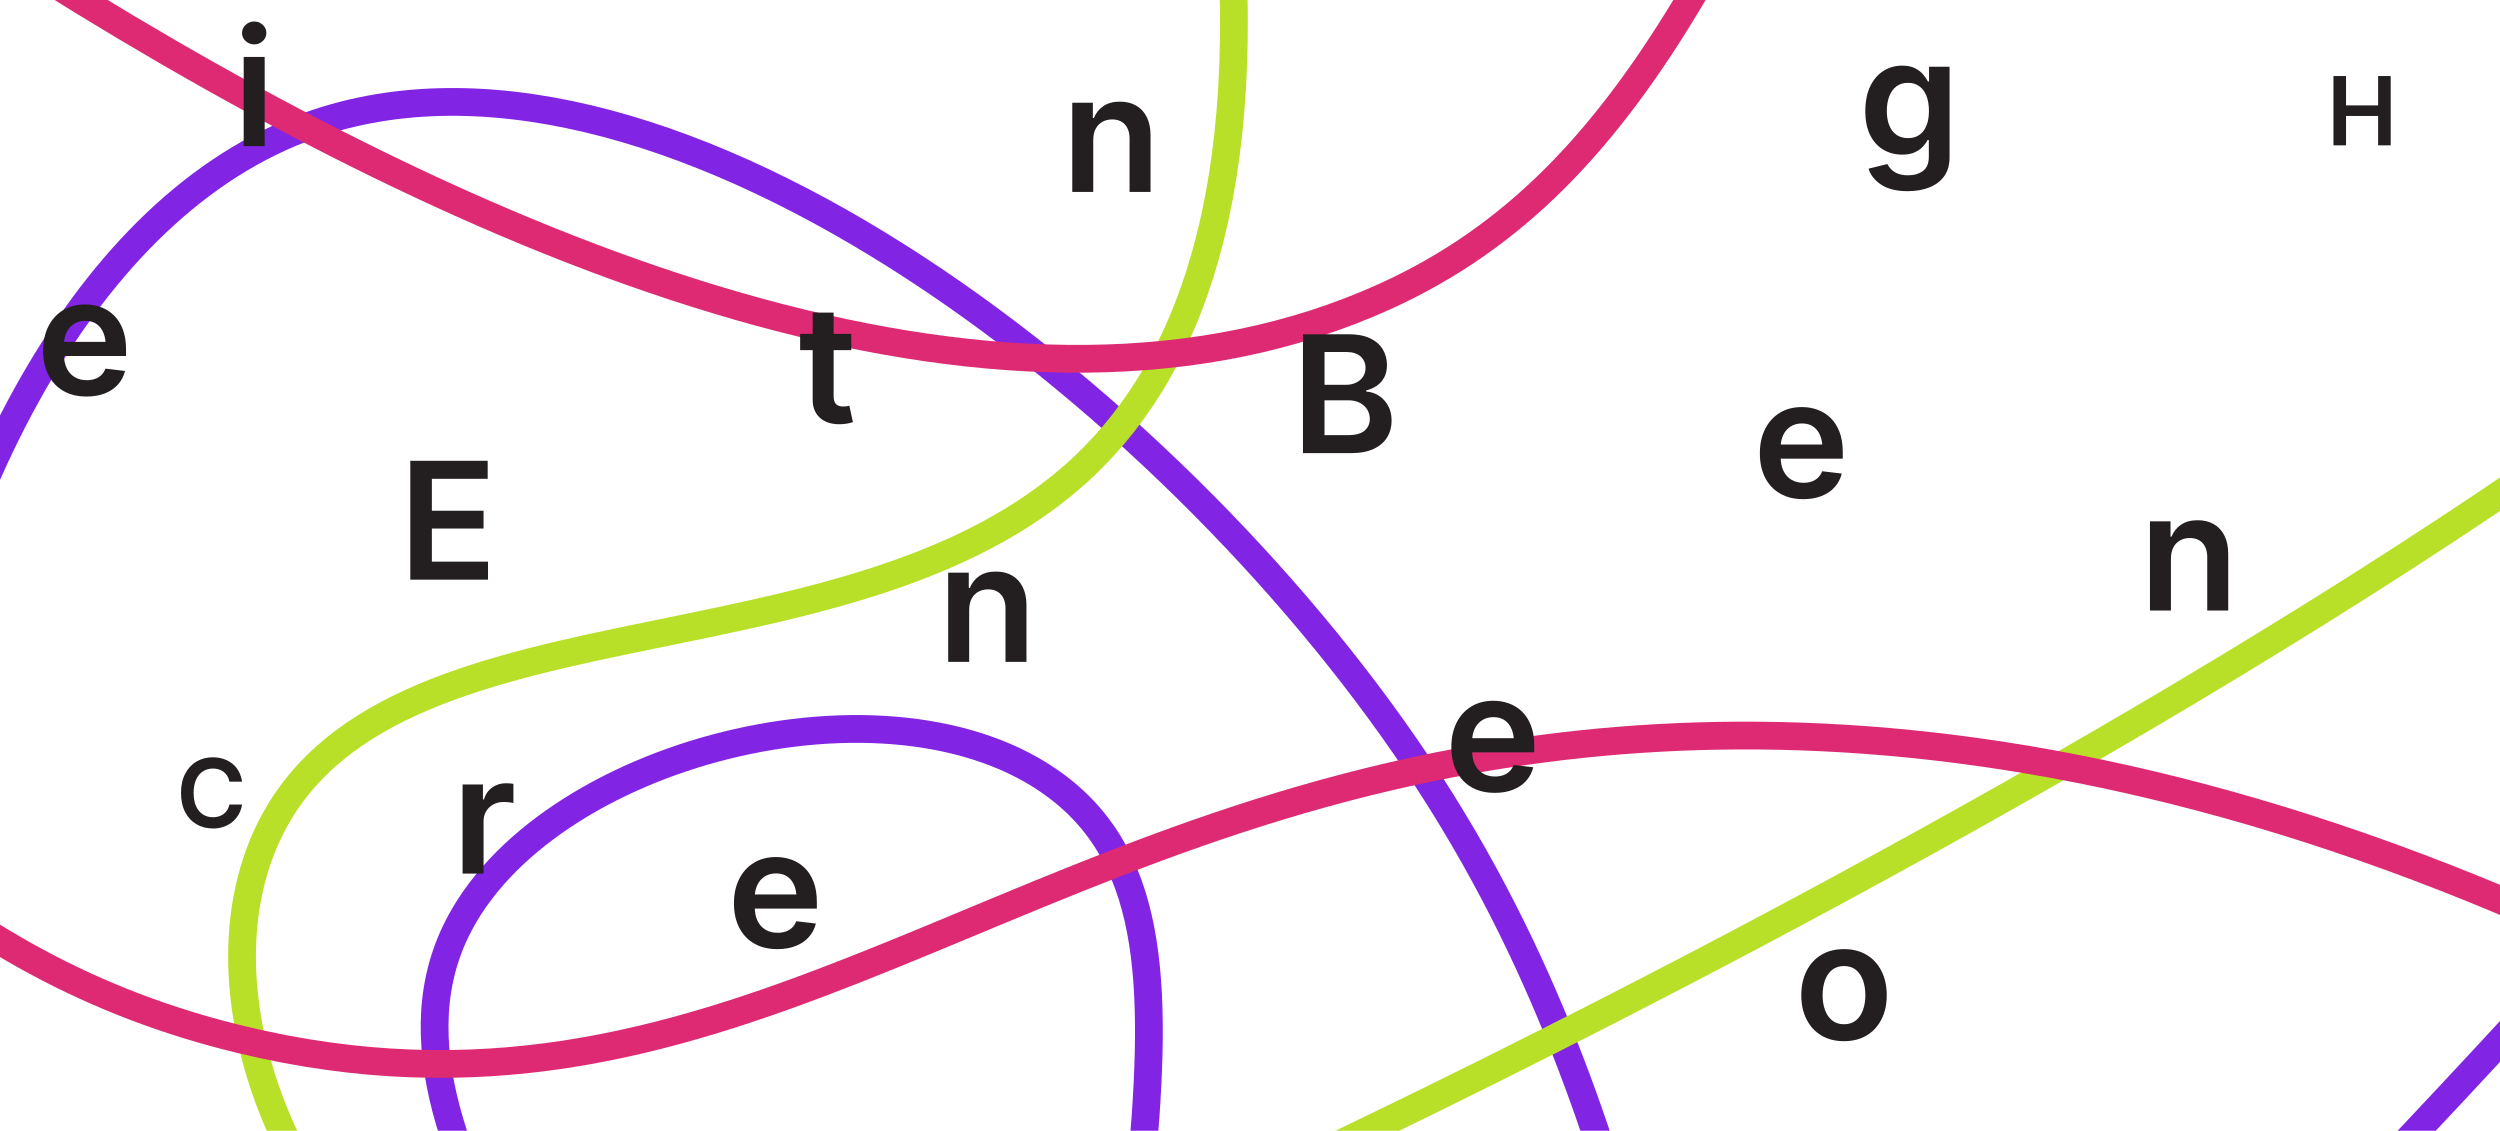
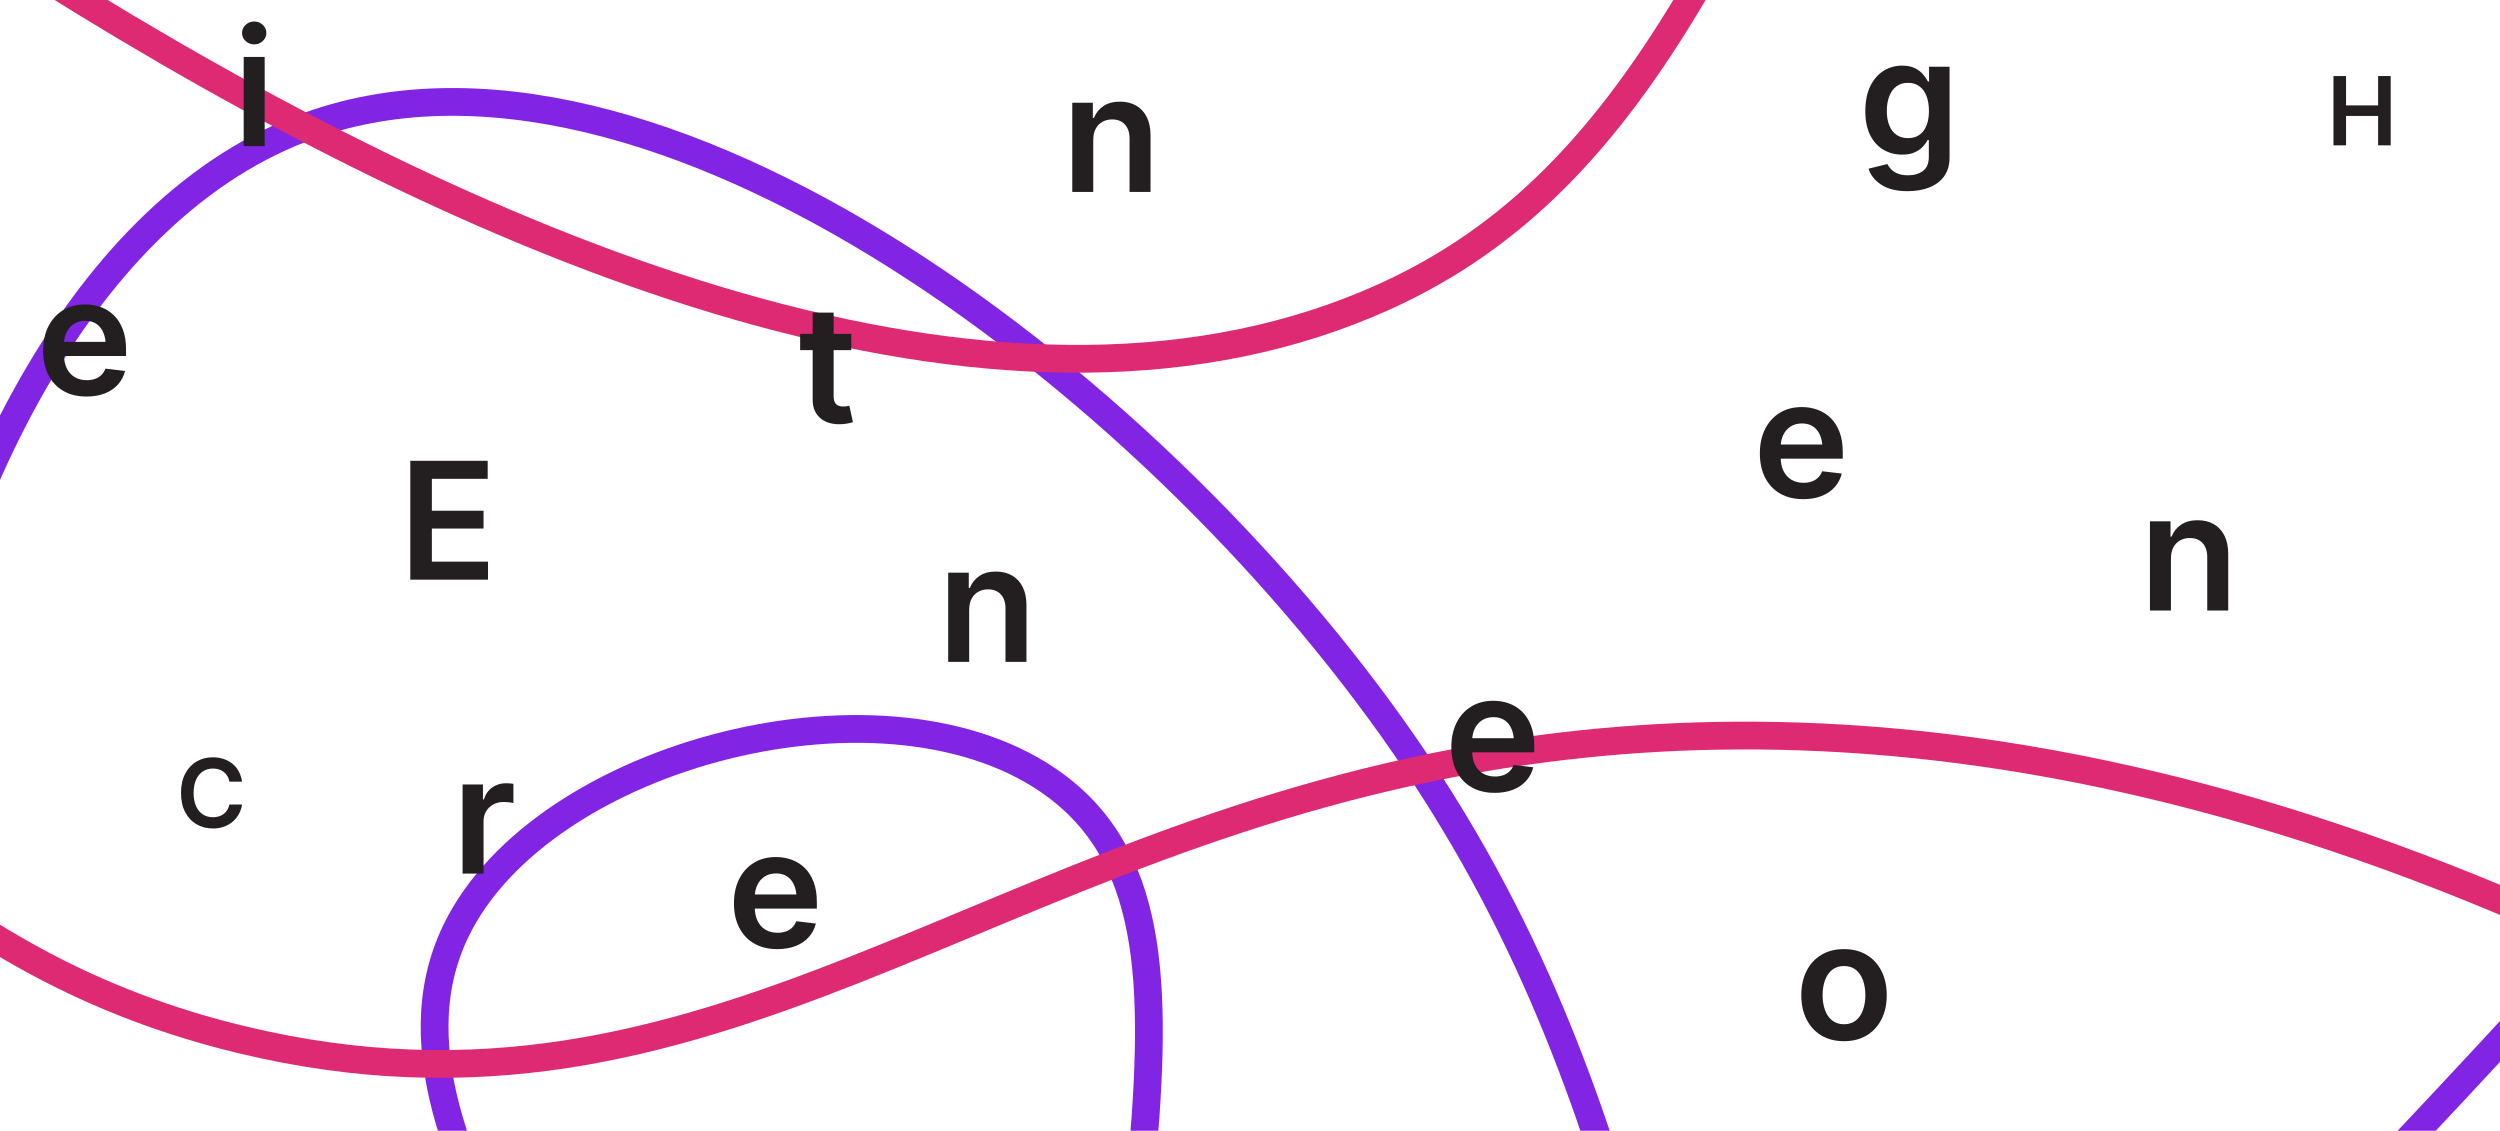
<svg xmlns="http://www.w3.org/2000/svg" id="Layer_1" data-name="Layer 1" viewBox="0 0 1080 488.49">
  <defs>
    <style>
      .cls-1 {
        fill: #231f20;
      }

      .cls-2 {
        stroke: #8224e3;
      }

      .cls-2, .cls-3, .cls-4 {
        fill: none;
        stroke-miterlimit: 10;
        stroke-width: 12px;
      }

      .cls-3 {
        stroke: #b8e028;
      }

      .cls-4 {
        stroke: #dd2a73;
      }
    </style>
  </defs>
  <path class="cls-2" d="M1185.78,333.95c-210.41,232.75-336.94,366.62-394.91,344.33-91.39-35.12-64.12-176.92-178.55-348.1C504.26,168.56,281.16-2.36,130.25,55.57-64.73,130.4-120.68,580.15,38.65,705.46c71.21,56,196.7,56.09,230.37,6.27,48.55-71.83-121.57-206.37-72.19-309.31,37.09-77.33,188.2-116.31,259.61-62.75,86.88,65.15,2.16,227.01,19.32,511.97,9.12,151.44,55.9,485.38,172.8,520.39,104.55,31.31,311.96-162.5,750.41-1036.24" />
-   <path class="cls-3" d="M321.03-689.67C578.84-126.62,566.48,108.93,468.04,201.66c-102.7,96.74-310.61,48.9-355.44,165.81-25.71,67.05,13.25,159.55,74.28,201.08,78.64,53.52,191.41,20.7,372.87-65.27,74.69-35.39,881.5-417.64,808.82-642.34-13.55-41.88-52.76-63.22-74.28-75.14-184.02-101.98-430.7-267.5-783.29-540.73" />
  <path class="cls-4" d="M1007.68-939.55c-9.86,155.05-41.85,395.74-153.4,666.66-96.15,233.5-144.22,350.25-255.99,400.97C279.49,272.75-255.79-207.28-379.29-318.04c-157.28-141.05-223.4-238.91-247.59-223.12-45.17,29.48,125.78,409.46,391.65,718.02C-101.24,332.38-25.39,417.96,104.64,449.21c204.11,49.05,320.03-89.05,547.9-123.8,160.73-24.51,397.6-.71,717.07,229.58" />
  <path class="cls-1" d="M177.25,250.41v-51.35h33.43v7.79h-24.12v13.79h22.33v7.69h-22.33v14.3h24.26v7.79h-33.57Z" />
  <path class="cls-1" d="M367.75,144.22v7.03h-22.09v-7.03h22.09ZM351.07,135.05h9.06v36.12c0,1.52.33,2.64,1,3.36.67.72,1.72,1.09,3.17,1.09.39,0,.83-.03,1.31-.1s.92-.15,1.31-.24l1.55,7.1c-.96.3-1.94.52-2.93.67-.99.15-1.98.22-2.96.22-3.58,0-6.4-.95-8.44-2.84-2.05-1.9-3.07-4.49-3.07-7.77v-37.6Z" />
  <path class="cls-1" d="M109.83,19.18c-1.45,0-2.69-.48-3.72-1.45s-1.55-2.12-1.55-3.48.52-2.55,1.55-3.52,2.27-1.45,3.72-1.45,2.65.48,3.69,1.45,1.55,2.14,1.55,3.52-.52,2.52-1.55,3.48-2.26,1.45-3.69,1.45ZM105.28,63.12V24.59h9.06v38.53h-9.06Z" />
  <path class="cls-1" d="M645.69,342.51c-3.86,0-7.19-.81-9.99-2.43-2.8-1.62-4.96-3.91-6.46-6.88-1.51-2.96-2.26-6.46-2.26-10.48s.75-7.46,2.24-10.46c1.49-3,3.6-5.34,6.31-7.01,2.71-1.68,5.9-2.52,9.58-2.52,2.37,0,4.61.38,6.74,1.14,2.12.76,4.01,1.93,5.65,3.52,1.64,1.59,2.93,3.6,3.88,6.05.94,2.45,1.41,5.36,1.41,8.74v2.83h-31.57v-6.1h27.05l-4.24,1.79c0-2.18-.33-4.08-1-5.7-.67-1.62-1.65-2.89-2.96-3.81-1.31-.92-2.94-1.38-4.89-1.38s-3.62.46-5,1.38c-1.38.92-2.42,2.15-3.14,3.7-.71,1.55-1.07,3.28-1.07,5.19v4.24c0,2.34.41,4.35,1.22,6.01.82,1.67,1.96,2.94,3.45,3.81,1.48.87,3.21,1.31,5.19,1.31,1.29,0,2.46-.18,3.53-.55,1.07-.37,1.99-.92,2.76-1.67.77-.75,1.36-1.67,1.77-2.77l8.48,1c-.55,2.23-1.57,4.18-3.05,5.84-1.48,1.67-3.38,2.95-5.69,3.86s-4.96,1.36-7.94,1.36Z" />
  <path class="cls-1" d="M418.68,263.39v22.54h-9.06v-38.53h8.89v6.58h.45c.87-2.16,2.25-3.88,4.12-5.15,1.87-1.28,4.26-1.91,7.15-1.91,2.67,0,4.99.56,6.96,1.69,1.98,1.13,3.51,2.77,4.6,4.95,1.09,2.17,1.64,4.8,1.64,7.88v24.5h-9.06v-23.09c0-2.57-.67-4.59-2-6.05-1.33-1.46-3.17-2.19-5.51-2.19-1.59,0-2.99.34-4.22,1.03-1.23.69-2.19,1.68-2.89,2.98-.7,1.3-1.05,2.89-1.05,4.77Z" />
  <path class="cls-1" d="M472.28,60.38v22.54h-9.06v-38.53h8.89v6.58h.45c.87-2.16,2.25-3.88,4.12-5.15,1.87-1.28,4.26-1.91,7.15-1.91,2.67,0,4.99.56,6.96,1.69,1.98,1.13,3.51,2.77,4.6,4.95,1.09,2.17,1.64,4.8,1.64,7.88v24.5h-9.06v-23.09c0-2.57-.67-4.59-2-6.05-1.33-1.46-3.17-2.19-5.51-2.19-1.59,0-2.99.34-4.22,1.03-1.23.69-2.19,1.68-2.89,2.98-.7,1.3-1.05,2.89-1.05,4.77Z" />
  <path class="cls-1" d="M335.78,410.02c-3.86,0-7.19-.81-9.99-2.43-2.8-1.62-4.96-3.91-6.46-6.88-1.51-2.96-2.26-6.46-2.26-10.48s.75-7.46,2.24-10.46c1.49-3,3.6-5.34,6.31-7.01,2.71-1.68,5.9-2.52,9.58-2.52,2.37,0,4.61.38,6.74,1.14,2.12.76,4.01,1.93,5.65,3.52,1.64,1.59,2.93,3.6,3.88,6.05.94,2.45,1.41,5.36,1.41,8.74v2.83h-31.57v-6.1h27.05l-4.24,1.79c0-2.18-.33-4.08-1-5.7-.67-1.62-1.65-2.89-2.96-3.81-1.31-.92-2.94-1.38-4.89-1.38s-3.62.46-5,1.38c-1.38.92-2.42,2.15-3.14,3.7-.71,1.55-1.07,3.28-1.07,5.19v4.24c0,2.34.41,4.35,1.22,6.01.82,1.67,1.96,2.94,3.45,3.81,1.48.87,3.21,1.31,5.19,1.31,1.29,0,2.46-.18,3.53-.55,1.07-.37,1.99-.92,2.76-1.67.77-.75,1.36-1.67,1.77-2.77l8.48,1c-.55,2.23-1.57,4.18-3.05,5.84-1.48,1.67-3.38,2.95-5.69,3.86s-4.96,1.36-7.94,1.36Z" />
-   <path class="cls-1" d="M562.88,195.74v-51.35h19.71c3.7,0,6.78.58,9.24,1.74,2.46,1.16,4.3,2.75,5.51,4.76,1.22,2.01,1.83,4.28,1.83,6.81,0,2.09-.4,3.88-1.19,5.36s-1.87,2.68-3.22,3.6c-1.36.92-2.87,1.59-4.55,2v.52c1.84.07,3.59.62,5.26,1.64,1.67,1.02,3.03,2.45,4.1,4.29,1.07,1.84,1.6,4.06,1.6,6.65s-.64,5.05-1.91,7.15-3.21,3.77-5.79,5c-2.58,1.23-5.84,1.84-9.77,1.84h-20.82ZM572.19,166.24h9.24c1.59,0,3.02-.3,4.31-.9,1.29-.6,2.3-1.44,3.05-2.53.75-1.09,1.12-2.38,1.12-3.88,0-1.98-.7-3.61-2.1-4.91-1.4-1.3-3.46-1.95-6.17-1.95h-9.44v14.16ZM572.19,187.99h9.99c3.38,0,5.82-.65,7.32-1.96,1.5-1.31,2.26-2.98,2.26-5,0-1.54-.38-2.92-1.14-4.14-.76-1.22-1.83-2.18-3.22-2.89-1.39-.71-3.03-1.07-4.91-1.07h-10.3v15.06Z" />
  <path class="cls-1" d="M37.35,171.3c-3.86,0-7.19-.81-9.99-2.43-2.8-1.62-4.96-3.91-6.46-6.88-1.51-2.96-2.26-6.46-2.26-10.48s.75-7.46,2.24-10.46c1.49-3,3.6-5.34,6.31-7.01,2.71-1.68,5.9-2.52,9.58-2.52,2.37,0,4.61.38,6.74,1.14,2.12.76,4.01,1.93,5.65,3.52,1.64,1.59,2.93,3.6,3.88,6.05.94,2.45,1.41,5.36,1.41,8.74v2.83h-31.57v-6.1h27.05l-4.24,1.79c0-2.18-.33-4.08-1-5.7-.67-1.62-1.65-2.89-2.96-3.81-1.31-.92-2.94-1.38-4.89-1.38s-3.62.46-5,1.38c-1.38.92-2.42,2.15-3.14,3.7-.71,1.55-1.07,3.28-1.07,5.19v4.24c0,2.34.41,4.35,1.22,6.01.82,1.67,1.97,2.94,3.45,3.81,1.48.87,3.21,1.31,5.19,1.31,1.29,0,2.46-.18,3.53-.55,1.07-.37,1.99-.92,2.76-1.67.77-.75,1.36-1.67,1.77-2.77l8.48,1c-.55,2.23-1.57,4.18-3.05,5.84-1.48,1.67-3.38,2.95-5.69,3.86-2.31.91-4.96,1.36-7.94,1.36Z" />
  <path class="cls-1" d="M199.84,377.41v-38.53h8.79v6.48h.41c.69-2.25,1.9-3.98,3.62-5.19s3.69-1.81,5.89-1.81c.48,0,1.04.02,1.67.07.63.05,1.15.1,1.57.17v8.34c-.39-.14-1-.25-1.83-.34-.83-.09-1.62-.14-2.38-.14-1.68,0-3.17.36-4.48,1.07-1.31.71-2.34,1.69-3.08,2.93-.75,1.24-1.12,2.69-1.12,4.34v22.61h-9.06Z" />
  <path class="cls-1" d="M824.17,82.59c-4.89,0-8.74-.95-11.55-2.84-2.8-1.9-4.61-4.19-5.41-6.88l8.13-2c.37.76.91,1.51,1.62,2.26.71.75,1.67,1.37,2.86,1.86,1.19.49,2.7.74,4.51.74,2.57,0,4.7-.63,6.39-1.88,1.69-1.25,2.53-3.29,2.53-6.12v-7.27h-.52c-.44.92-1.1,1.87-2,2.84-.9.98-2.07,1.8-3.53,2.48-1.46.68-3.3,1.02-5.53,1.02-2.94,0-5.61-.7-8.01-2.1-2.4-1.4-4.31-3.49-5.72-6.27-1.41-2.78-2.12-6.26-2.12-10.44s.71-7.8,2.12-10.72c1.41-2.92,3.33-5.14,5.74-6.65s5.1-2.27,8.06-2.27c2.25,0,4.11.38,5.58,1.14,1.47.76,2.64,1.67,3.52,2.74.87,1.07,1.55,2.06,2.03,2.98h.48v-6.38h8.86v39.15c0,3.29-.78,6.01-2.34,8.17-1.56,2.16-3.71,3.77-6.43,4.84-2.72,1.07-5.82,1.6-9.29,1.6ZM824.24,59.67c2.89,0,5.13-1.04,6.7-3.12,1.57-2.08,2.36-4.96,2.36-8.63,0-2.44-.34-4.56-1.03-6.38-.69-1.81-1.71-3.23-3.07-4.24-1.36-1.01-3.01-1.52-4.96-1.52s-3.71.53-5.07,1.59c-1.36,1.06-2.37,2.5-3.05,4.33-.68,1.83-1.02,3.9-1.02,6.22s.34,4.4,1.03,6.17c.69,1.77,1.72,3.14,3.08,4.12,1.37.98,3.04,1.46,5.01,1.46Z" />
  <path class="cls-1" d="M778.97,215.63c-3.86,0-7.19-.81-9.99-2.43-2.8-1.62-4.96-3.91-6.46-6.88-1.51-2.96-2.26-6.46-2.26-10.48s.75-7.46,2.24-10.46c1.49-3,3.6-5.34,6.31-7.01,2.71-1.68,5.9-2.52,9.58-2.52,2.37,0,4.61.38,6.74,1.14,2.12.76,4.01,1.93,5.65,3.52,1.64,1.59,2.93,3.6,3.88,6.05.94,2.45,1.41,5.36,1.41,8.74v2.83h-31.57v-6.1h27.05l-4.24,1.79c0-2.18-.33-4.08-1-5.7-.67-1.62-1.65-2.89-2.96-3.81-1.31-.92-2.94-1.38-4.89-1.38s-3.62.46-5,1.38c-1.38.92-2.42,2.15-3.14,3.7-.71,1.55-1.07,3.28-1.07,5.19v4.24c0,2.34.41,4.35,1.22,6.01.82,1.67,1.97,2.94,3.45,3.81,1.48.87,3.21,1.31,5.19,1.31,1.29,0,2.46-.18,3.53-.55,1.07-.37,1.99-.92,2.76-1.67.77-.75,1.36-1.67,1.77-2.77l8.48,1c-.55,2.23-1.57,4.18-3.05,5.84-1.48,1.67-3.38,2.95-5.69,3.86-2.31.91-4.96,1.36-7.94,1.36Z" />
  <path class="cls-1" d="M796.6,449.79c-3.77,0-7.03-.83-9.79-2.48s-4.89-3.97-6.39-6.96c-1.51-2.99-2.26-6.46-2.26-10.41s.75-7.46,2.26-10.46c1.5-3,3.64-5.32,6.39-6.98s6.02-2.48,9.79-2.48,7.03.83,9.79,2.48,4.89,3.98,6.41,6.98,2.27,6.49,2.27,10.46-.76,7.42-2.27,10.41c-1.52,2.99-3.65,5.31-6.41,6.96s-6.02,2.48-9.79,2.48ZM796.6,442.48c2.09,0,3.81-.56,5.17-1.67,1.36-1.11,2.37-2.62,3.05-4.53.68-1.91,1.02-4.02,1.02-6.34s-.34-4.5-1.02-6.41c-.68-1.91-1.7-3.42-3.05-4.53-1.36-1.11-3.08-1.67-5.17-1.67s-3.76.56-5.14,1.67c-1.38,1.11-2.41,2.63-3.08,4.53-.68,1.91-1.02,4.04-1.02,6.41s.34,4.43,1.02,6.34c.68,1.91,1.71,3.42,3.08,4.53,1.38,1.11,3.09,1.67,5.14,1.67Z" />
  <path class="cls-1" d="M937.84,241.21v22.54h-9.06v-38.53h8.89v6.58h.45c.87-2.16,2.25-3.88,4.12-5.15,1.87-1.28,4.26-1.91,7.15-1.91,2.67,0,4.99.56,6.96,1.69,1.98,1.13,3.51,2.77,4.6,4.95,1.09,2.17,1.64,4.8,1.64,7.88v24.5h-9.06v-23.09c0-2.57-.67-4.59-2-6.05-1.33-1.46-3.17-2.19-5.51-2.19-1.59,0-2.99.34-4.22,1.03-1.23.69-2.19,1.68-2.89,2.98-.7,1.3-1.05,2.89-1.05,4.77Z" />
  <path class="cls-1" d="M91.9,357.89c-2.63,0-4.97-.61-7.04-1.83-2.07-1.22-3.7-2.97-4.88-5.26-1.18-2.29-1.78-5.04-1.78-8.26s.6-5.99,1.8-8.29c1.2-2.3,2.83-4.06,4.9-5.27,2.07-1.22,4.4-1.83,7-1.83,1.65,0,3.19.23,4.63.7,1.44.47,2.72,1.16,3.85,2.06,1.13.9,2.05,2.01,2.76,3.32s1.19,2.79,1.42,4.45h-5.47c-.15-.91-.43-1.71-.85-2.41-.42-.7-.94-1.29-1.57-1.78-.62-.49-1.33-.86-2.12-1.11-.79-.25-1.64-.37-2.55-.37-1.63,0-3.08.41-4.34,1.22-1.26.81-2.24,2-2.95,3.58-.71,1.57-1.07,3.49-1.07,5.74s.36,4.2,1.08,5.76c.72,1.56,1.7,2.74,2.95,3.54,1.25.8,2.69,1.2,4.31,1.2.9,0,1.73-.12,2.51-.35s1.48-.59,2.12-1.06c.64-.48,1.17-1.05,1.59-1.73.42-.68.72-1.46.89-2.34h5.47c-.2,1.43-.64,2.78-1.32,4.03-.68,1.25-1.56,2.35-2.65,3.3s-2.37,1.68-3.83,2.22c-1.46.54-3.08.8-4.86.8Z" />
  <path class="cls-1" d="M1008.06,62.79v-29.94h5.43v12.68h13.86v-12.68h5.43v29.94h-5.43v-12.7h-13.86v12.7h-5.43Z" />
</svg>